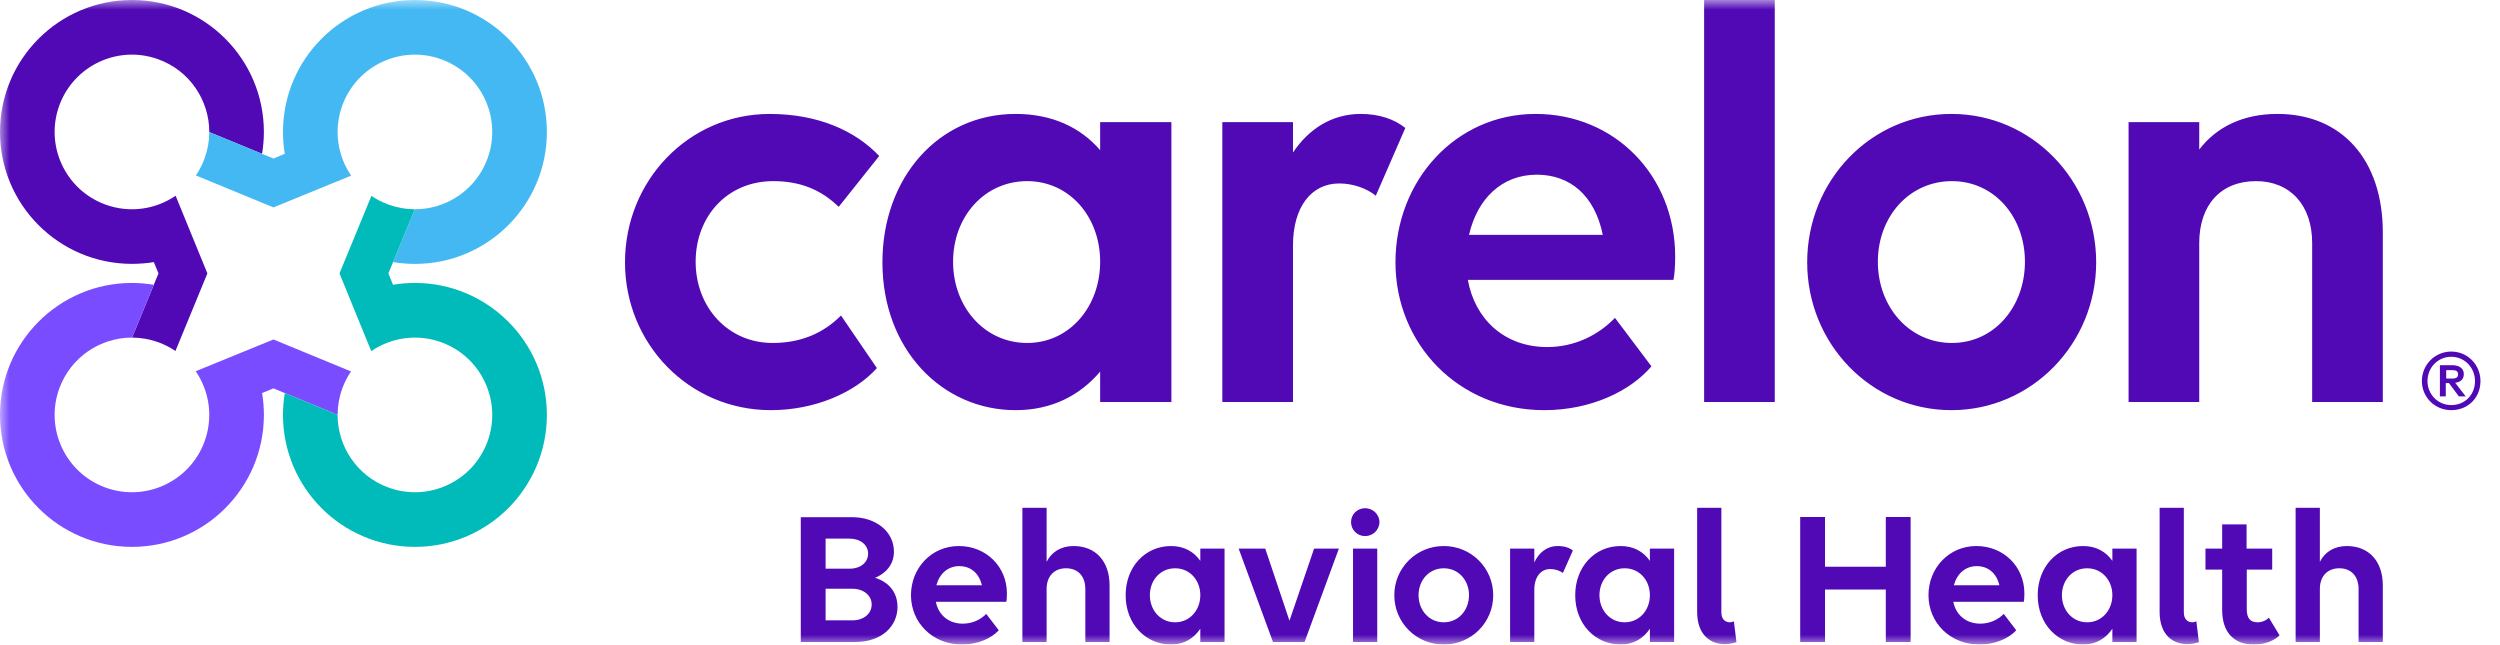
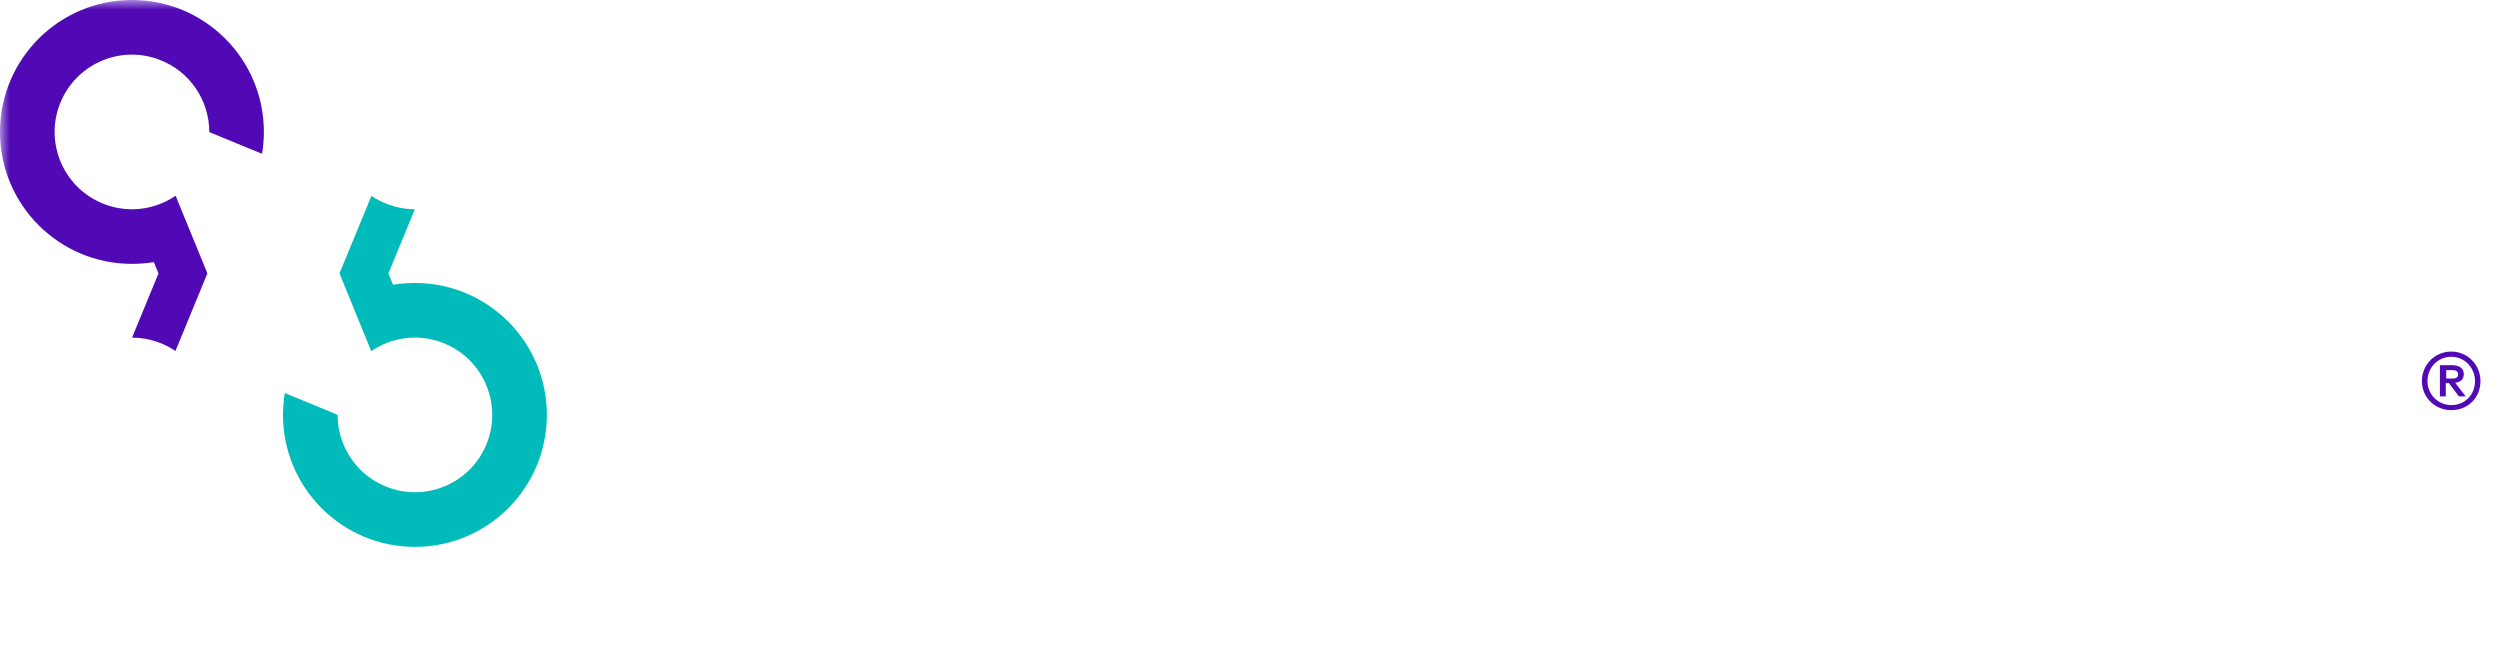
<svg xmlns="http://www.w3.org/2000/svg" xmlns:xlink="http://www.w3.org/1999/xlink" width="128px" height="33px" viewBox="0 0 128 33" version="1.1">
  <title>carelon-behavioral-health-logo-r</title>
  <defs>
    <rect id="path-1" x="0" y="0" width="128" height="33" />
  </defs>
  <g id="0.0-Carelon-Insights-(Home)" stroke="none" stroke-width="1" fill="none" fill-rule="evenodd">
    <g id="carelon-behavioral-health-logo-r">
      <mask id="mask-2" fill="white">
        <use xlink:href="#path-1" />
      </mask>
      <g id="Mask" />
      <g id="cbh_r_h_rgb_c" mask="url(#mask-2)" fill-rule="nonzero">
        <path d="M125.246,18.952 L125.246,19.382 L125.546,19.382 C125.707,19.382 125.854,19.355 125.854,19.164 C125.854,18.98 125.707,18.952 125.546,18.952 L125.246,18.952 Z M127,19.511 C127,20.357 126.37,21 125.504,21 C124.658,21 124,20.33 124,19.511 C124,18.684 124.658,18 125.504,18 C126.35,18 127,18.684 127,19.511 Z M124.287,19.511 C124.287,20.18 124.811,20.74 125.504,20.74 C126.21,20.74 126.72,20.207 126.72,19.511 C126.72,18.827 126.189,18.267 125.504,18.267 C124.811,18.267 124.287,18.827 124.287,19.511 Z M124.923,18.697 L125.538,18.697 C125.776,18.697 126.147,18.766 126.147,19.162 C126.147,19.463 125.916,19.572 125.706,19.599 L126.244,20.296 L125.895,20.296 L125.385,19.613 L125.224,19.613 L125.224,20.296 L124.923,20.296 L124.923,18.697 Z" id="Legal_Mark_00000088120367550305793730000014448645784528759483_" fill="#5009B5" />
-         <path d="M45.952,31.073 C45.952,32.031 45.189,32.87 43.776,32.87 L41,32.87 L41,26.479 L41.01,26.479 C41.031,26.479 42.271,26.479 42.271,26.479 L43.623,26.479 C44.844,26.479 45.769,27.208 45.769,28.247 C45.769,28.996 45.24,29.405 44.803,29.585 C45.444,29.775 45.952,30.274 45.952,31.073 Z M42.271,27.578 L42.271,29.116 L43.501,29.116 C44.061,29.116 44.447,28.796 44.447,28.347 C44.447,27.897 44.05,27.578 43.501,27.578 L42.271,27.578 Z M43.644,31.762 C44.213,31.762 44.63,31.422 44.63,30.953 C44.63,30.484 44.213,30.144 43.644,30.144 L42.271,30.144 L42.271,31.762 L43.644,31.762 L43.644,31.762 Z M51.523,30.813 L47.914,30.813 C48.046,31.472 48.554,31.931 49.296,31.931 C49.795,31.931 50.211,31.722 50.496,31.432 L51.137,32.271 C50.761,32.68 50.069,33 49.256,33 C47.741,33 46.642,31.872 46.642,30.474 C46.642,29.086 47.69,27.957 49.093,27.957 C50.486,27.957 51.554,29.006 51.554,30.384 C51.554,30.544 51.544,30.733 51.523,30.813 Z M47.944,29.964 L50.273,29.964 C50.12,29.325 49.683,28.986 49.113,28.986 C48.524,28.986 48.097,29.385 47.944,29.964 Z M56.81,29.974 L56.81,32.87 L55.569,32.87 L55.569,30.154 C55.569,29.505 55.193,29.096 54.583,29.096 C53.973,29.096 53.587,29.505 53.587,30.154 L53.587,32.87 L52.346,32.87 L52.346,26 L53.587,26 L53.587,28.766 C53.841,28.257 54.329,27.957 54.969,27.957 C56.088,27.957 56.81,28.726 56.81,29.974 Z M61.456,28.087 L62.697,28.087 L62.697,32.87 L61.456,32.87 L61.456,32.191 C61.131,32.68 60.622,33 59.961,33 C58.68,33 57.633,31.972 57.633,30.474 C57.633,29.036 58.619,27.957 59.961,27.957 C60.622,27.957 61.131,28.247 61.456,28.716 L61.456,28.087 Z M61.456,30.474 C61.456,29.705 60.917,29.096 60.165,29.096 C59.412,29.096 58.873,29.705 58.873,30.474 C58.873,31.243 59.412,31.862 60.165,31.862 C60.917,31.862 61.456,31.243 61.456,30.474 Z M65.177,32.87 L63.418,28.087 L64.78,28.087 L66.021,31.782 L67.282,28.087 L68.552,28.087 L66.793,32.87 L65.177,32.87 Z M69.173,26.729 C69.173,26.339 69.488,26.02 69.895,26.02 C70.292,26.02 70.627,26.339 70.627,26.729 C70.627,27.128 70.292,27.448 69.895,27.448 C69.488,27.448 69.173,27.128 69.173,26.729 Z M69.275,32.87 L69.275,28.087 L70.515,28.087 L70.515,30.985 L70.515,32.87 L69.275,32.87 Z M73.921,27.957 C75.335,27.957 76.453,29.086 76.453,30.474 C76.453,31.872 75.335,33 73.921,33 C72.508,33 71.389,31.872 71.389,30.474 C71.389,29.086 72.508,27.957 73.921,27.957 Z M73.921,29.096 C73.169,29.096 72.63,29.705 72.63,30.474 C72.63,31.243 73.169,31.862 73.921,31.862 C74.674,31.862 75.213,31.243 75.213,30.474 C75.213,29.705 74.674,29.096 73.921,29.096 Z M80.53,28.187 L80.021,29.335 C79.859,29.215 79.615,29.135 79.371,29.135 C78.883,29.135 78.557,29.545 78.557,30.194 L78.557,32.87 L77.317,32.87 L77.317,28.087 L78.557,28.087 L78.557,28.796 C78.791,28.287 79.208,27.957 79.757,27.957 C80.082,27.957 80.347,28.037 80.53,28.187 Z M84.474,28.087 L85.715,28.087 L85.715,32.87 L84.474,32.87 L84.474,32.191 C84.149,32.68 83.641,33 82.98,33 C81.699,33 80.651,31.972 80.651,30.474 C80.651,29.036 81.638,27.957 82.98,27.957 C83.641,27.957 84.149,28.247 84.474,28.716 L84.474,28.087 Z M84.474,30.474 C84.474,29.705 83.936,29.096 83.183,29.096 C82.431,29.096 81.892,29.705 81.892,30.474 C81.892,31.243 82.431,31.862 83.183,31.862 C83.936,31.862 84.474,31.243 84.474,30.474 Z M88.907,32.88 C88.724,32.94 88.49,32.98 88.307,32.98 C87.605,32.98 86.894,32.541 86.894,31.322 L86.894,26 L88.134,26 L88.134,31.352 C88.134,31.722 88.348,31.862 88.571,31.862 C88.633,31.862 88.714,31.842 88.775,31.812 L88.907,32.88 Z M96.553,30.184 L93.441,30.184 L93.441,32.87 L92.17,32.87 L92.17,26.469 L93.441,26.469 L93.441,29.016 L96.553,29.016 L96.553,26.469 L97.824,26.469 L97.824,32.87 L96.553,32.87 L96.553,30.184 Z M103.619,30.813 L100.009,30.813 C100.141,31.472 100.649,31.931 101.392,31.931 C101.89,31.931 102.307,31.722 102.592,31.432 L103.232,32.271 C102.856,32.68 102.164,33 101.351,33 C99.836,33 98.738,31.872 98.738,30.474 C98.738,29.086 99.785,27.957 101.188,27.957 C102.581,27.957 103.649,29.006 103.649,30.384 C103.649,30.544 103.639,30.733 103.619,30.813 Z M100.039,29.964 L102.368,29.964 C102.215,29.325 101.778,28.986 101.209,28.986 C100.619,28.986 100.192,29.385 100.039,29.964 Z M108.153,28.087 L109.393,28.087 L109.393,32.87 L108.153,32.87 L108.153,32.191 C107.827,32.68 107.319,33 106.658,33 C105.377,33 104.33,31.972 104.33,30.474 C104.33,29.036 105.316,27.957 106.658,27.957 C107.319,27.957 107.827,28.247 108.153,28.716 L108.153,28.087 Z M108.153,30.474 C108.153,29.705 107.614,29.096 106.861,29.096 C106.109,29.096 105.57,29.705 105.57,30.474 C105.57,31.243 106.109,31.862 106.861,31.862 C107.614,31.862 108.153,31.243 108.153,30.474 Z M112.585,32.88 C112.402,32.94 112.168,32.98 111.985,32.98 C111.284,32.98 110.572,32.541 110.572,31.322 L110.572,26 L111.812,26 L111.812,31.352 C111.812,31.722 112.026,31.862 112.25,31.862 C112.311,31.862 112.392,31.842 112.453,31.812 L112.585,32.88 Z M112.92,28.087 L113.775,28.087 L113.775,26.849 L115.025,26.849 L115.025,28.087 L116.337,28.087 L116.337,29.165 L115.035,29.165 L115.035,31.203 C115.035,31.652 115.218,31.862 115.584,31.862 C115.818,31.862 116.042,31.762 116.164,31.622 L116.713,32.531 C116.449,32.79 115.991,33 115.391,33 C114.405,33 113.775,32.401 113.775,31.233 L113.775,29.165 L112.92,29.165 L112.92,28.087 L112.92,28.087 Z M122,29.974 L122,32.87 L120.759,32.87 L120.759,30.154 C120.759,29.505 120.383,29.096 119.773,29.096 C119.163,29.096 118.777,29.505 118.777,30.154 L118.777,32.87 L117.536,32.87 L117.536,26 L118.777,26 L118.777,28.766 C119.031,28.257 119.519,27.957 120.16,27.957 C121.278,27.957 122,28.726 122,29.974 Z" id="Modifier" fill="#5009B5" />
-         <path d="M39.59,9.274 C37.218,9.274 35.617,11.098 35.617,13.402 C35.617,15.705 37.248,17.56 39.561,17.56 C41.013,17.56 42.17,17.051 43.059,16.154 L44.897,18.846 C43.771,20.102 41.725,21 39.472,21 C35.261,21 32,17.59 32,13.432 C32,9.244 35.261,5.834 39.412,5.834 C41.843,5.834 43.771,6.671 45.016,7.987 L42.941,10.59 C42.051,9.723 40.984,9.274 39.59,9.274 Z M56.328,19.026 C55.29,20.252 53.838,21 51.999,21 C48.234,21 45.18,17.889 45.18,13.432 C45.18,9.094 48.056,5.833 51.999,5.833 C53.867,5.833 55.32,6.521 56.328,7.688 L56.328,6.252 L59.975,6.252 L59.975,20.581 L56.328,20.581 L56.328,19.026 Z M56.328,13.402 C56.328,11.098 54.757,9.274 52.592,9.274 C50.398,9.274 48.797,11.098 48.797,13.402 C48.797,15.705 50.398,17.56 52.592,17.56 C54.757,17.56 56.328,15.705 56.328,13.402 Z M66.201,20.581 L62.583,20.581 L62.583,6.252 L66.201,6.252 L66.201,7.808 C67.001,6.611 68.187,5.833 69.67,5.833 C70.619,5.833 71.389,6.103 71.953,6.551 L70.441,10.021 C69.966,9.633 69.255,9.393 68.573,9.393 C67.12,9.393 66.201,10.62 66.201,12.564 L66.201,20.581 L66.201,20.581 Z M71.448,13.432 C71.448,9.244 74.532,5.833 78.623,5.833 C82.686,5.833 85.769,9.004 85.769,13.133 C85.769,13.581 85.739,14.09 85.68,14.329 L75.154,14.329 C75.51,16.333 77.022,17.769 79.216,17.769 C80.64,17.769 81.855,17.141 82.686,16.274 L84.554,18.756 C83.486,20.013 81.47,21 79.068,21 C74.65,21 71.448,17.59 71.448,13.432 Z M75.214,12.026 L82.063,12.026 C81.648,9.991 80.373,8.944 78.683,8.944 C76.874,8.944 75.629,10.201 75.214,12.026 Z M87.251,0 L90.868,0 L90.868,20.581 L87.251,20.581 L87.251,10.859 L87.251,0 Z M92.528,13.432 C92.528,9.244 95.79,5.833 99.911,5.833 C104.033,5.833 107.324,9.244 107.324,13.432 C107.324,17.59 104.033,21 99.911,21 C95.79,21 92.528,17.59 92.528,13.432 Z M103.677,13.402 C103.677,11.098 102.105,9.274 99.941,9.274 C97.747,9.274 96.146,11.098 96.146,13.402 C96.146,15.705 97.747,17.56 99.941,17.56 C102.105,17.56 103.677,15.705 103.677,13.402 Z M112.601,20.581 L108.983,20.581 L108.983,6.252 L112.601,6.252 L112.601,7.658 C113.49,6.491 114.854,5.833 116.603,5.833 C119.895,5.833 122,8.167 122,11.906 L122,20.581 L118.383,20.581 L118.383,12.444 C118.383,10.5 117.256,9.274 115.507,9.274 C113.698,9.274 112.601,10.5 112.601,12.444 L112.601,20.581 Z" id="Wordmark" fill="#5009B5" />
        <g id="Symbol">
          <path d="M6.756,0 C3.025,0 0,3.025 0,6.756 C0,10.487 3.025,13.51 6.756,13.51 C7.11,13.51 7.537,13.479 7.875,13.42 L8.115,13.998 L6.762,17.285 C7.209,17.286 7.664,17.363 8.109,17.525 C8.425,17.639 8.717,17.79 8.983,17.971 L10.618,13.998 L8.992,10.022 C7.975,10.717 6.648,10.929 5.402,10.475 C3.348,9.728 2.289,7.456 3.036,5.402 C3.784,3.348 6.055,2.289 8.109,3.037 C9.719,3.622 10.717,5.143 10.715,6.762 L13.417,7.875 C13.478,7.511 13.511,7.137 13.511,6.756 C13.511,3.025 10.487,0 6.756,0 Z" id="Purple" fill="#5009B5" />
-           <path d="M21.244,5.01913223e-06 C17.513,5.01913223e-06 14.489,3.025 14.489,6.756 C14.489,7.11 14.522,7.538 14.58,7.876 L14,8.116 L10.715,6.762 C10.714,7.21 10.637,7.665 10.475,8.11 C10.36,8.425 10.209,8.717 10.029,8.983 L14,10.619 L17.979,8.993 C17.283,7.975 17.071,6.649 17.525,5.402 C18.273,3.348 20.544,2.289 22.598,3.037 C24.652,3.784 25.711,6.056 24.964,8.11 C24.378,9.719 22.857,10.718 21.238,10.715 L20.124,13.418 C20.489,13.479 20.863,13.512 21.244,13.512 C24.975,13.512 28,10.487 28,6.756 C28,3.025 24.975,5.01913223e-06 21.244,5.01913223e-06 Z" id="Cyan" fill="#44B8F3" />
-           <path d="M14,17.381 L10.021,19.007 C10.717,20.025 10.929,21.351 10.475,22.598 C9.727,24.652 7.456,25.711 5.402,24.963 C3.348,24.216 2.289,21.944 3.036,19.89 C3.622,18.281 5.143,17.282 6.762,17.285 L7.875,14.582 C7.511,14.521 7.137,14.487 6.756,14.487 C3.025,14.487 0,17.513 0,21.244 C0,24.975 3.025,28 6.756,28 C10.487,28 13.511,24.975 13.511,21.244 C13.511,20.89 13.481,20.482 13.419,20.124 L14,19.884 L17.285,21.238 C17.286,20.79 17.363,20.335 17.525,19.89 C17.64,19.575 17.791,19.283 17.971,19.017 L14,17.381 Z" id="Light_Purple" fill="#794CFF" />
          <path d="M21.244,14.487 C20.89,14.487 20.467,14.52 20.124,14.58 L19.885,13.999 L21.238,10.715 C20.791,10.714 20.336,10.637 19.891,10.475 C19.575,10.361 19.283,10.21 19.017,10.029 L17.382,13.999 L19.008,17.978 C20.025,17.283 21.352,17.071 22.598,17.525 C24.652,18.272 25.711,20.544 24.964,22.598 C24.216,24.652 21.945,25.711 19.891,24.963 C18.281,24.378 17.283,22.857 17.285,21.238 L14.583,20.125 C14.522,20.489 14.489,20.863 14.489,21.244 C14.489,24.975 17.513,28 21.244,28 C24.975,28 28,24.975 28,21.244 C28,17.513 24.975,14.487 21.244,14.487 Z" id="Turquoise" fill="#00BBBA" />
        </g>
      </g>
    </g>
  </g>
</svg>